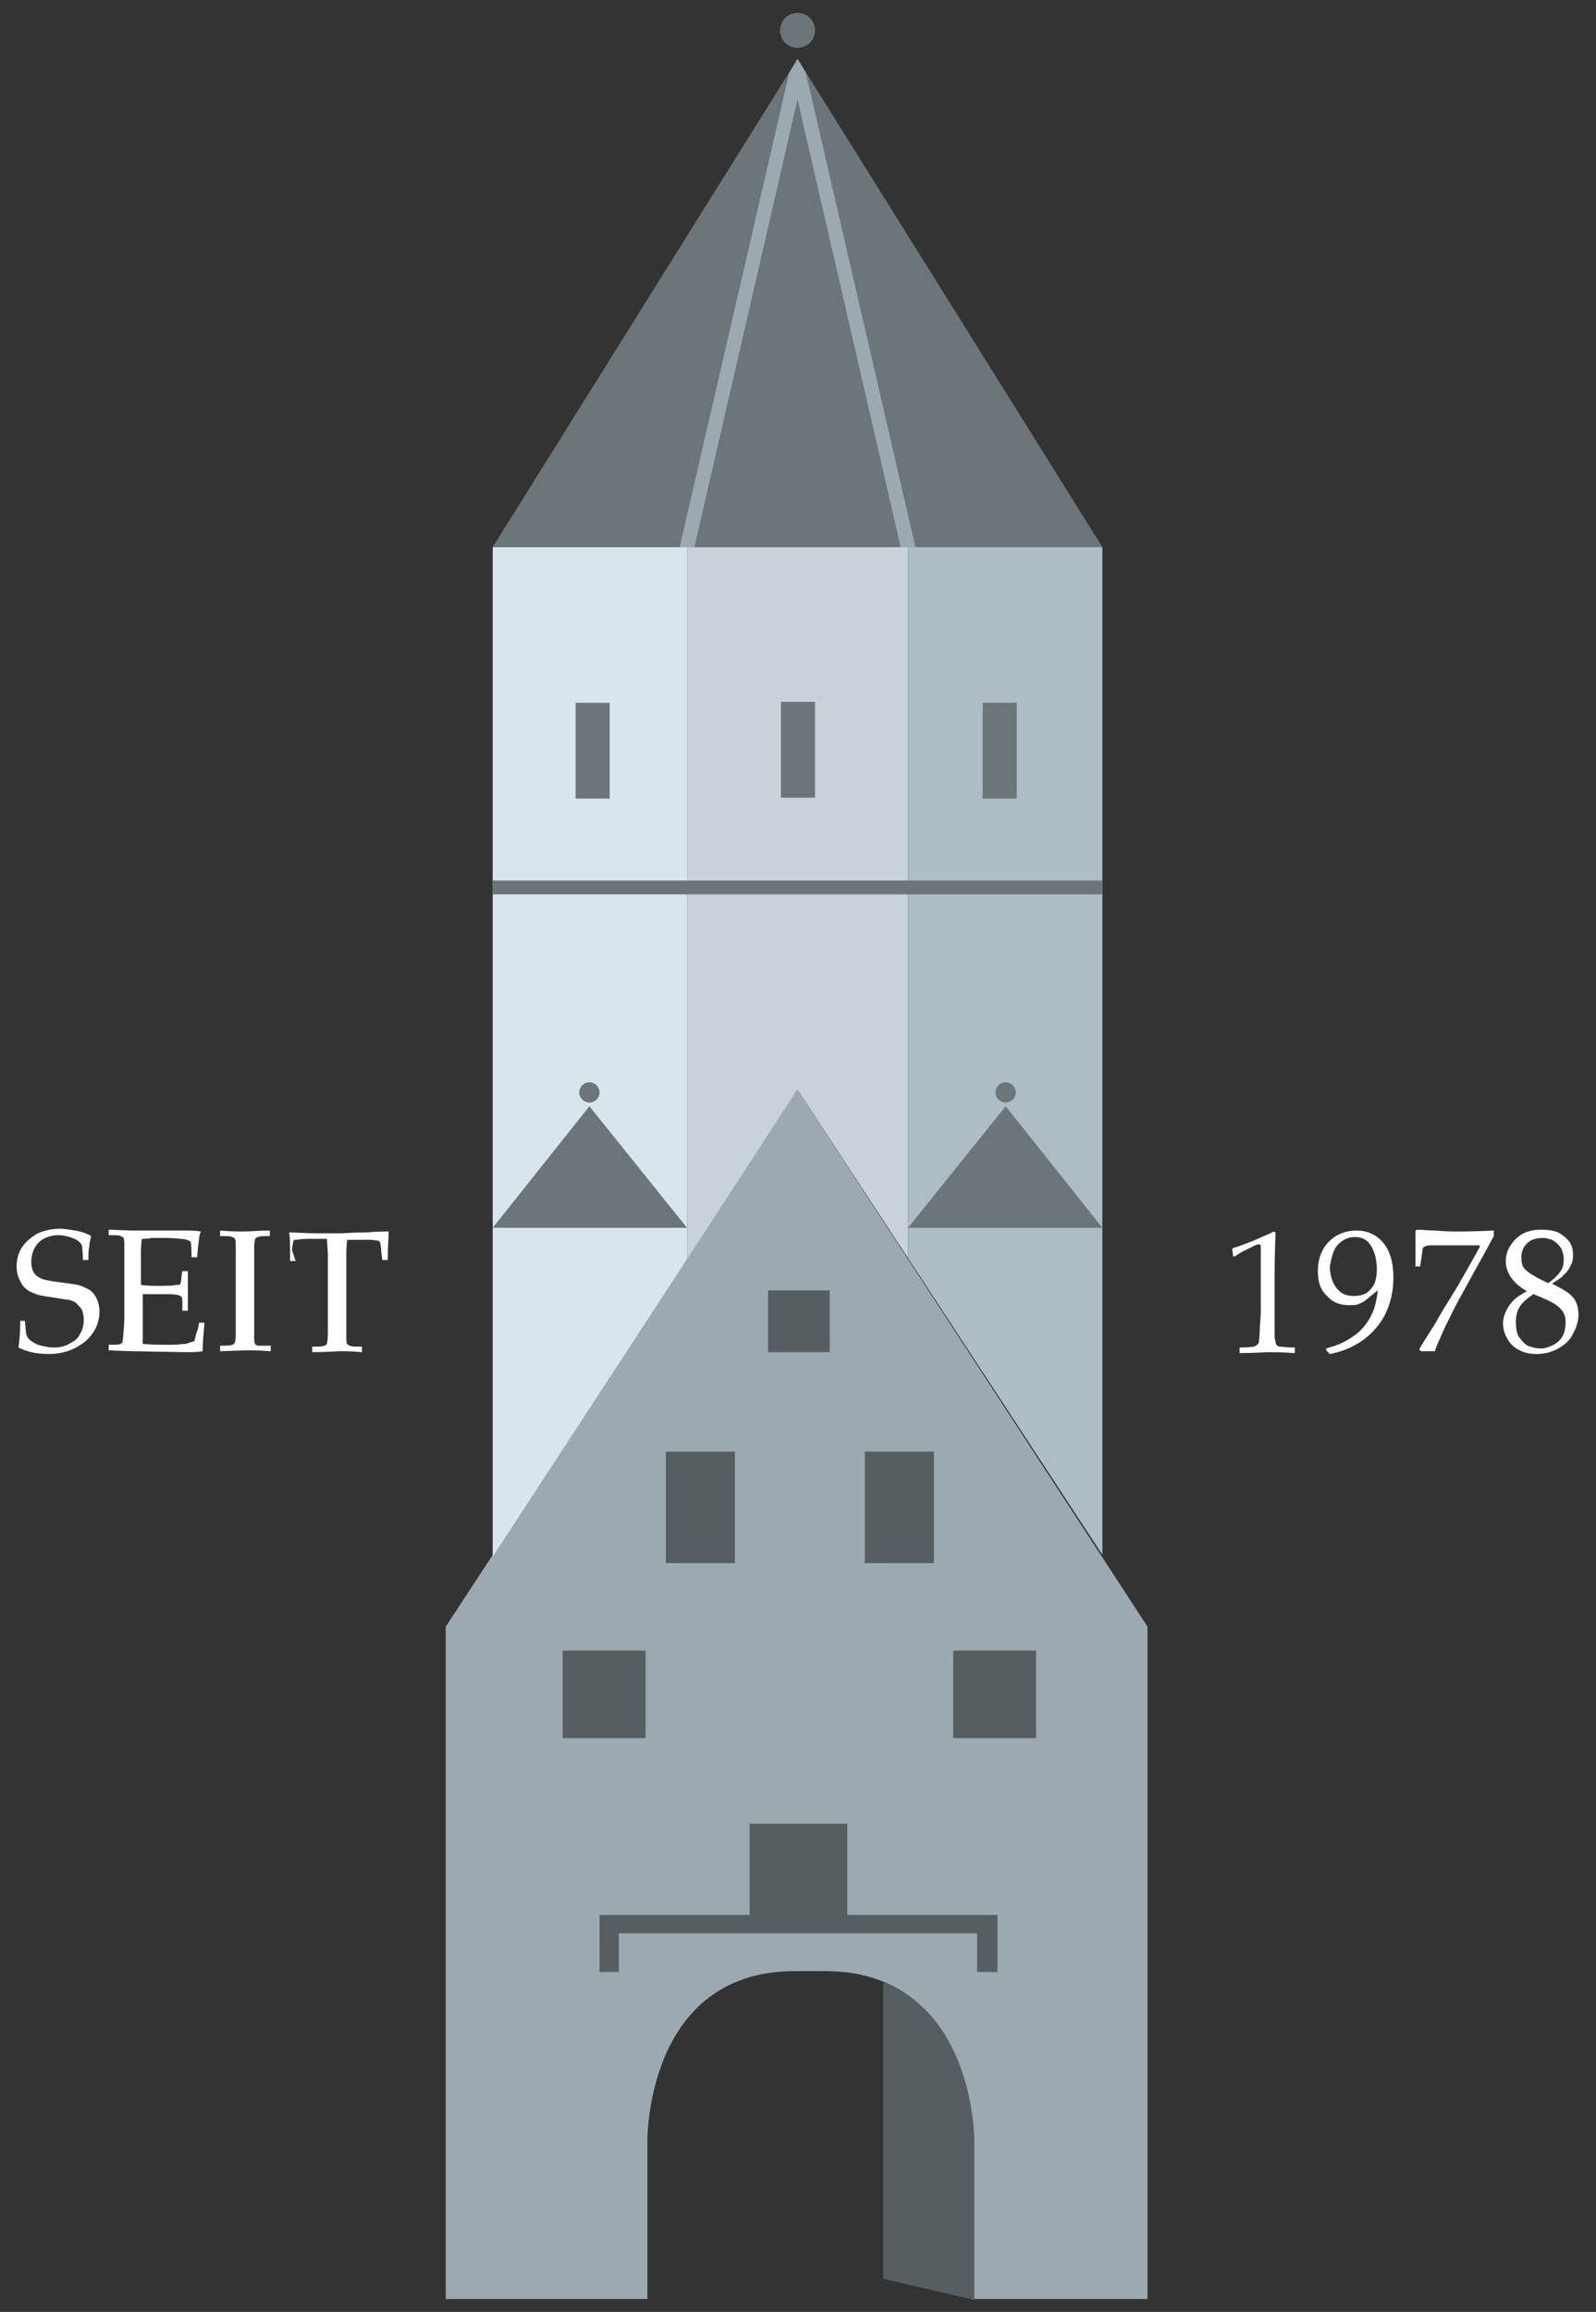
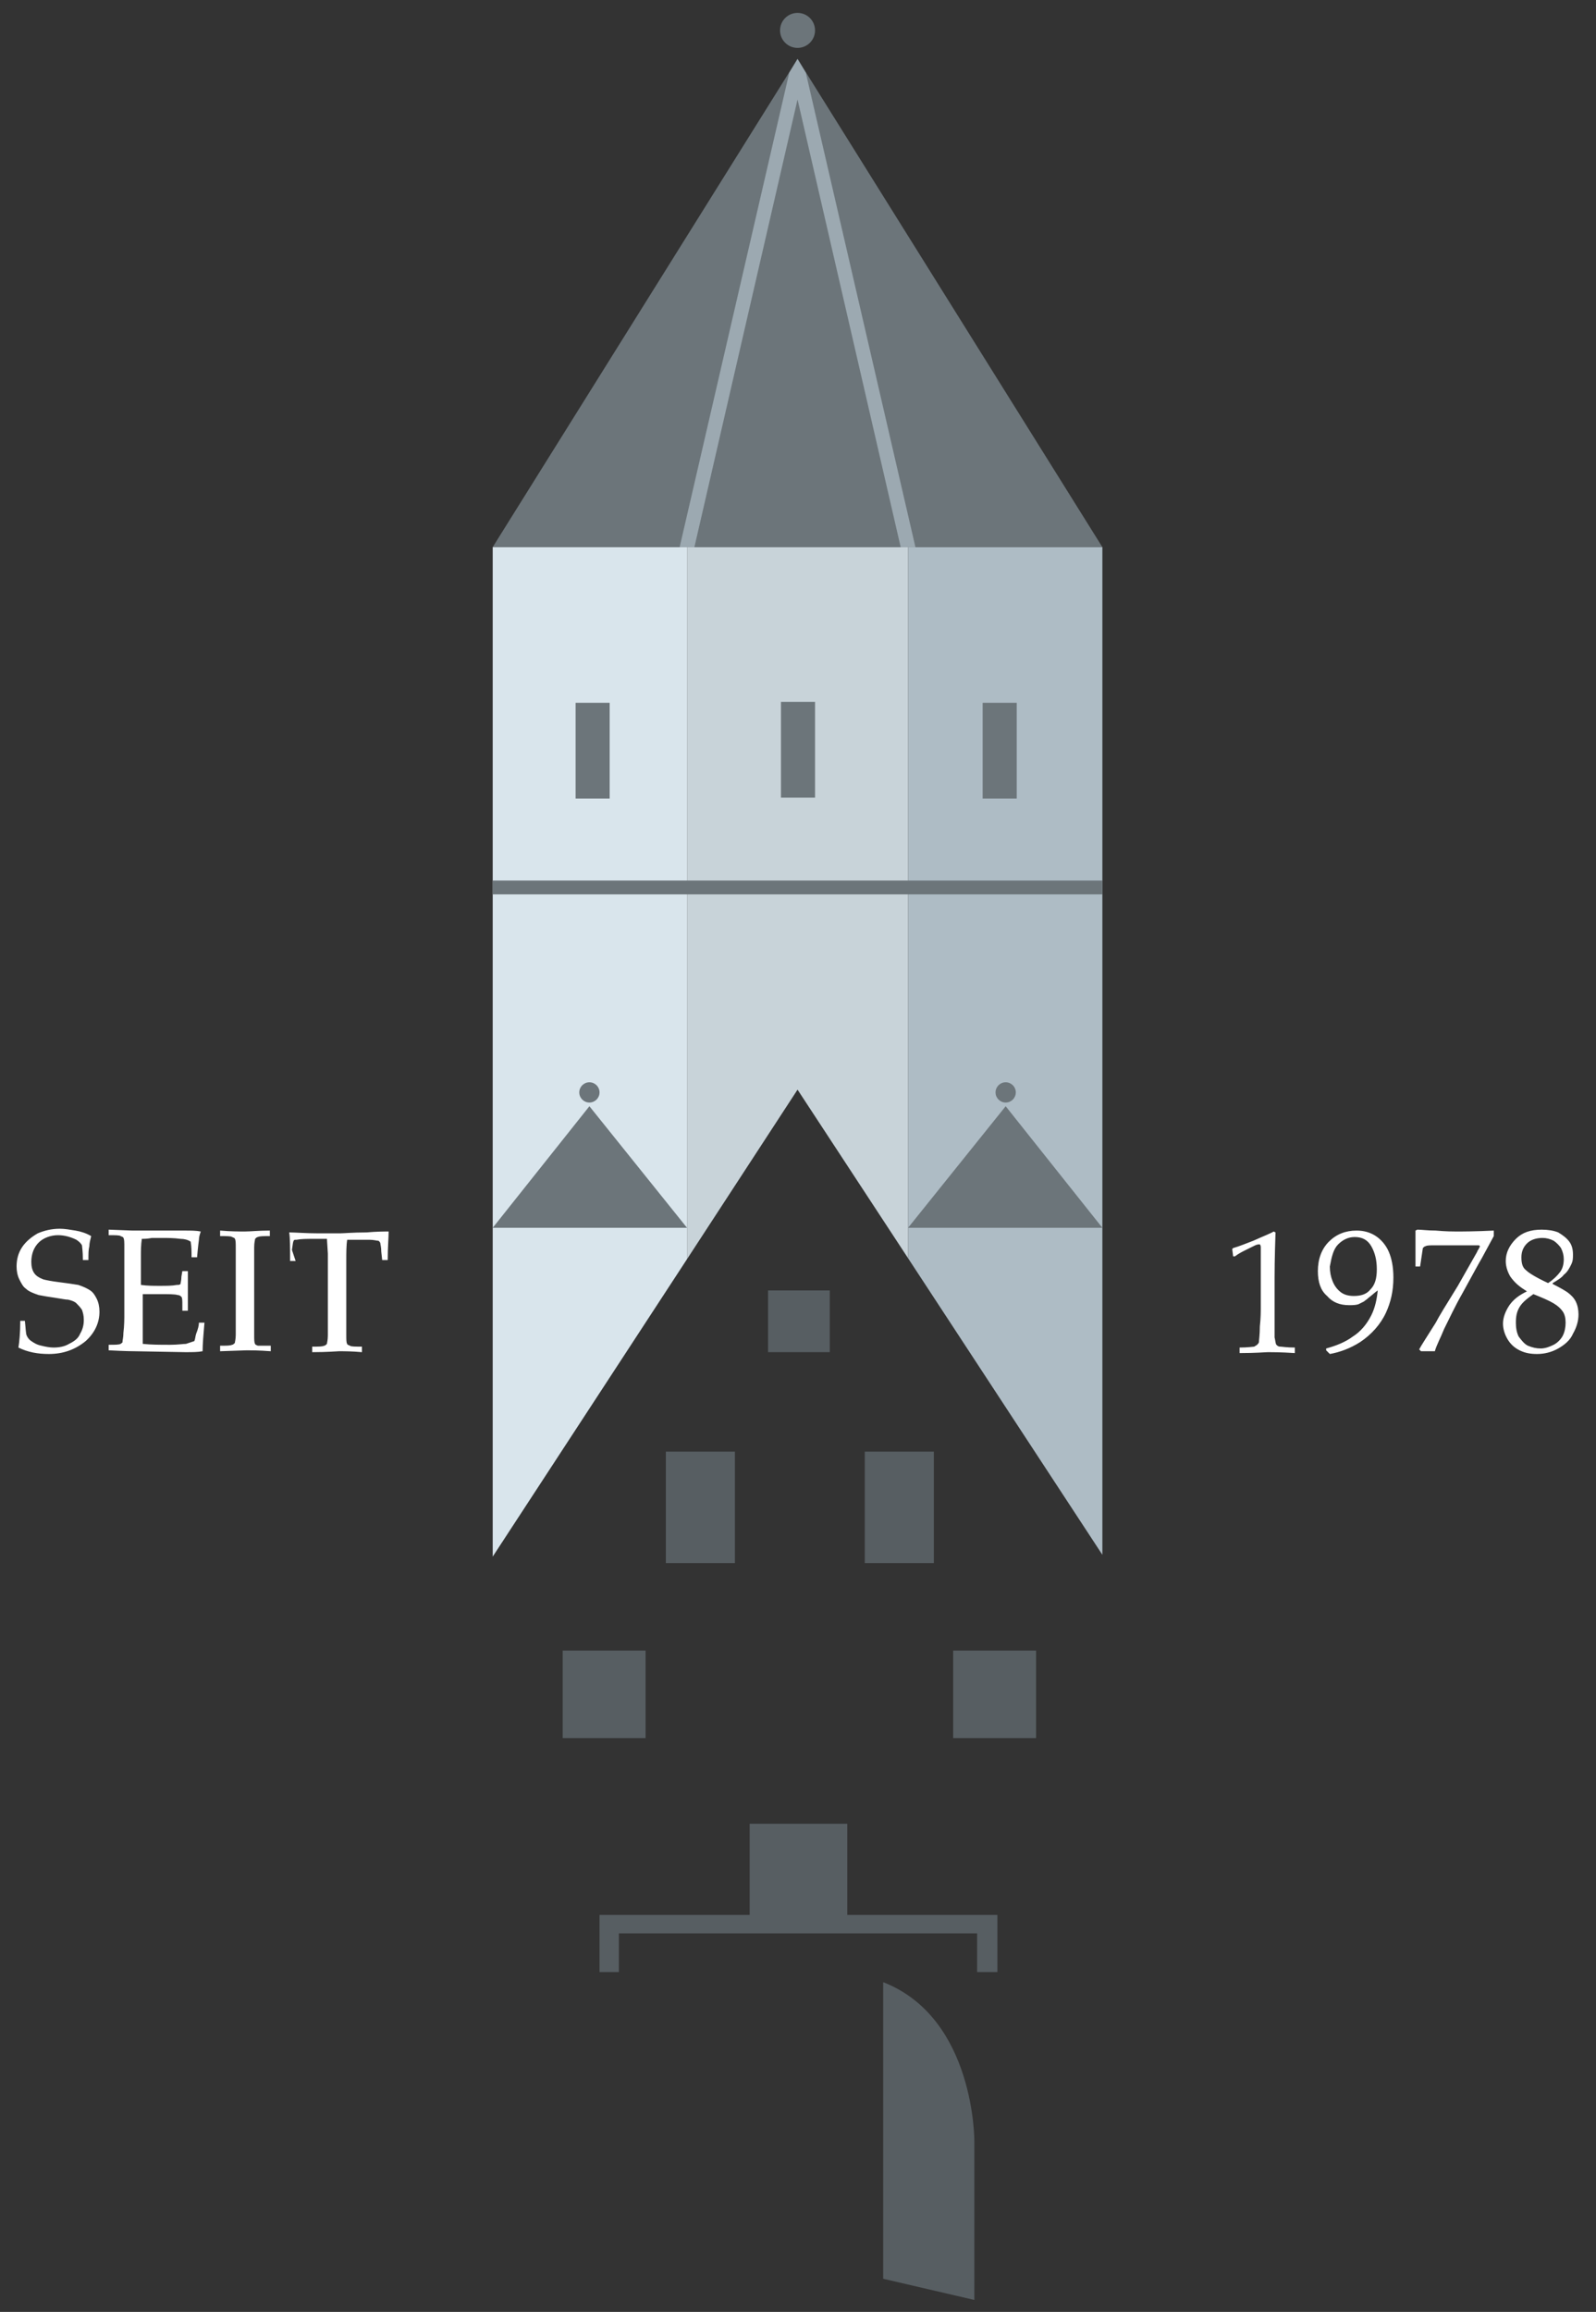
<svg xmlns="http://www.w3.org/2000/svg" version="1.1" id="Ebene_1" x="0px" y="0px" viewBox="0 0 173.3 251" style="enable-background:new 0 0 173.3 251;" xml:space="preserve">
  <rect x="0" y="0" width="173.3" height="251" fill="#333333" stroke="none" />
  <style type="text/css">
	.st0{fill:#9CA9B1;}
	.st1{fill:#AEBCC5;}
	.st2{fill:#D9E5EC;}
	.st3{fill:none;stroke:#B3B3B3;}
	.st4{fill:#6C757A;}
	.st5{fill:#C8D3D9;}
	.st6{fill:#575E62;}
	.st7{fill:#FFFFFF;}
</style>
-   <path class="st0" d="M86.6,118.3l-38.2,58.3v73h21.9v-17.2c0,0-0.2-18.4,16-18.4h3.3c16.2,0,16,18.4,16,18.4v17.2h19v-73L86.6,118.3  z" />
  <polygon class="st1" points="98.6,59.4 98.6,136.6 119.7,168.8 119.7,59.4 " />
  <polygon class="st2" points="74.6,59.4 53.5,59.4 53.5,169 74.6,136.7 " />
-   <path class="st3" d="M110.6,113.4" />
  <polygon class="st4" points="64,120.1 74.6,133.3 53.5,133.3 " />
  <ellipse class="st4" cx="64" cy="118.6" rx="1.1" ry="1.1" />
  <polygon class="st4" points="109.2,120.1 119.7,133.3 98.6,133.3 " />
  <ellipse class="st4" cx="109.2" cy="118.6" rx="1.1" ry="1.1" />
  <polygon class="st5" points="86.6,118.3 98.6,136.6 98.6,59.4 74.6,59.4 74.6,136.7 " />
  <rect x="83.4" y="140.1" class="st6" width="6.7" height="6.7" />
  <rect x="93.9" y="157.6" class="st6" width="7.5" height="12.1" />
  <rect x="103.5" y="179.2" class="st6" width="9" height="9.5" />
  <rect x="72.3" y="157.6" class="st6" width="7.5" height="12.1" />
  <rect x="61.1" y="179.2" class="st6" width="9" height="9.5" />
  <polygon class="st6" points="107.6,207.9 106.1,207.9 92,207.9 92,198 81.4,198 81.4,207.9 65.1,207.9 65.1,209.1 65.1,209.9   65.1,214.1 67.2,214.1 67.2,209.9 106.1,209.9 106.1,214.1 108.3,214.1 108.3,207.9 " />
  <path class="st6" d="M95.9,215.2v32.2l9.9,2.3v-17.2C105.8,232.5,105.9,219.1,95.9,215.2z" />
  <rect x="84.8" y="76.2" class="st4" width="3.7" height="10.4" />
  <rect x="106.7" y="76.3" class="st4" width="3.7" height="10.4" />
  <rect x="62.5" y="76.3" class="st4" width="3.7" height="10.4" />
  <rect x="53.5" y="95.6" class="st4" width="66.2" height="1.5" />
  <polygon class="st4" points="119.7,59.4 53.5,59.4 86.6,6.4 " />
  <circle class="st4" cx="86.6" cy="3.3" r="1.9" />
  <path class="st0" d="M87.5,7.9l-0.9-1.5c0,0,0,0,0,0c0,0,0,0,0,0l-0.9,1.5L73.8,59.4h1.6l11.2-48.6l11.2,48.6h1.6L87.5,7.9z" />
  <g>
    <path class="st7" d="M168.7,141.5c0.5,0.3,0.8,0.6,1,0.9c0.2,0.3,0.3,0.7,0.3,1.2c0,0.5-0.1,1-0.3,1.4c-0.2,0.4-0.6,0.8-1,1   c-0.4,0.2-0.9,0.4-1.4,0.4c-0.5,0-0.9-0.1-1.4-0.3c-0.4-0.2-0.7-0.6-1-1c-0.2-0.4-0.3-0.9-0.3-1.5c0-0.7,0.1-1.2,0.4-1.7   c0.3-0.5,0.8-0.9,1.5-1.4C167.5,140.9,168.2,141.2,168.7,141.5 M165.7,137.9c-0.4-0.3-0.5-0.8-0.5-1.4c0-0.6,0.2-1.1,0.6-1.5   c0.4-0.4,1-0.6,1.7-0.6c0.4,0,0.8,0.1,1.2,0.3c0.3,0.2,0.6,0.5,0.8,0.8c0.2,0.4,0.3,0.8,0.3,1.2c0,0.5-0.1,1-0.4,1.4   c-0.3,0.4-0.7,0.8-1.3,1.2C166.8,138.7,166,138.2,165.7,137.9 M165.8,140.2c-0.8,0.4-1.4,0.8-1.9,1.5c-0.4,0.6-0.7,1.3-0.7,2   c0,0.6,0.2,1.2,0.5,1.7c0.3,0.5,0.7,0.9,1.3,1.2c0.6,0.3,1.2,0.4,1.9,0.4c0.8,0,1.6-0.2,2.3-0.6c0.7-0.4,1.3-0.9,1.6-1.6   c0.4-0.7,0.6-1.4,0.6-2.1c0-0.5-0.1-1-0.3-1.4c-0.2-0.4-0.5-0.7-0.9-1c-0.3-0.2-0.8-0.5-1.6-0.9v-0.1c0.5-0.3,1-0.6,1.2-0.9   c0.4-0.3,0.6-0.7,0.8-1.1c0.2-0.4,0.2-0.7,0.2-1.1c0-0.5-0.1-1-0.4-1.4c-0.3-0.4-0.7-0.7-1.2-1c-0.5-0.2-1.1-0.3-1.8-0.3   c-1.2,0-2.1,0.3-2.8,1c-0.7,0.7-1.1,1.5-1.1,2.4c0,0.6,0.2,1.2,0.5,1.7C164.5,139.3,165,139.7,165.8,140.2L165.8,140.2z    M154.9,146.7c0.2,0,0.5,0,0.9,0c0.2-0.7,0.6-1.4,1-2.4c0.6-1.2,1.2-2.5,2-3.9c1.1-2,1.8-3.3,2.1-3.8l1.3-2.4v-0.6   c-2,0.1-3.4,0.1-4.1,0.1c-0.3,0-1.1,0-2.2-0.1c-0.9,0-1.5-0.1-2-0.1l-0.2,0.1c0,0.6,0,1.1,0,1.5l0,2.4h0.5l0.3-2l0.1-0.1   c0,0,0.1-0.1,0.2-0.1c0.1-0.1,0.5-0.1,1.1-0.1c0.6,0,1.2,0,1.8,0h2.9l0.1,0.1c-0.1,0.3-0.3,0.5-0.3,0.6c-0.9,1.6-1.6,2.8-2.1,3.7   c-1.3,2.1-2.1,3.4-2.4,4c-1,1.6-1.6,2.5-1.8,2.9l0.2,0.2C154.4,146.7,154.7,146.7,154.9,146.7 M145.3,135.1   c0.5-0.5,1.1-0.8,1.8-0.8c0.8,0,1.4,0.3,1.8,1c0.4,0.7,0.6,1.5,0.6,2.5c0,1-0.2,1.7-0.7,2.2c-0.4,0.5-1,0.7-1.8,0.7   c-0.5,0-1-0.1-1.4-0.4c-0.4-0.3-0.7-0.7-0.9-1.2s-0.3-1-0.3-1.6C144.6,136.4,144.8,135.6,145.3,135.1 M144.4,147   c1.1-0.2,2.2-0.6,3.3-1.3c1.2-0.8,2.2-1.9,2.8-3.2c0.5-1.1,0.8-2.3,0.8-3.8c0-1.2-0.2-2.1-0.5-2.8c-0.3-0.7-0.8-1.3-1.4-1.7   c-0.6-0.4-1.3-0.6-2.1-0.6c-1.2,0-2.2,0.4-3,1.2c-0.8,0.8-1.2,1.9-1.2,3.2c0,1.2,0.3,2.1,1,2.7c0.6,0.7,1.4,1,2.4,1   c0.3,0,0.7,0,1-0.1c0.2-0.1,0.4-0.2,0.6-0.3c0.1-0.1,0.3-0.2,0.5-0.4c0.4-0.3,0.7-0.6,1-0.8c-0.1,1-0.3,1.9-0.7,2.7   c-0.5,1-1.2,1.8-2,2.3c-0.8,0.6-1.8,1-2.9,1.3v0.2L144.4,147z M136.3,135.2c0.2-0.1,0.4-0.1,0.4-0.1c0,0,0.1,0,0.1,0   c0,0,0.1,0.1,0.1,0.3c0,0.4,0,1.3,0,2.8v3.7c0,0.5,0,1.2-0.1,2.1c0,0.9-0.1,1.5-0.1,1.7c0,0.1-0.1,0.2-0.2,0.3   c-0.1,0.1-0.2,0.1-0.3,0.2c-0.1,0-0.7,0.1-1.6,0.1v0.6c1.8,0,2.8-0.1,3.1-0.1c0.4,0,1.4,0,2.9,0.1v-0.6c-0.9,0-1.4-0.1-1.6-0.1   c-0.2,0-0.3-0.1-0.4-0.2c-0.1-0.1-0.1-0.4-0.2-0.8c0-0.7,0-1.7,0-3.1v-3.4c0-0.4,0-2,0.1-4.9l-0.2-0.1c-0.3,0.2-1.1,0.5-2.2,1   c-0.8,0.3-1.5,0.6-2.2,0.8l-0.1,0.1l0.1,0.8l0.2,0C134.6,136,135.3,135.7,136.3,135.2 M31.7,135.7c0.1-0.6,0.1-0.9,0.2-1   c0-0.1,0.1-0.1,0.3-0.1c0.5-0.1,1.1-0.1,1.9-0.1h1.4l0.1,1.6c0,0.3,0,0.6,0,0.9v5.4c0,1.6,0,2.5,0,2.6c0,0.5-0.1,0.8-0.1,0.9   c-0.1,0.1-0.2,0.2-0.3,0.2c-0.2,0.1-0.6,0.1-1.3,0.1v0.6c1.7,0,2.7-0.1,2.9-0.1c0.6,0,1.4,0,2.5,0.1v-0.6c-0.7,0-1.2,0-1.3-0.1   c-0.2-0.1-0.3-0.1-0.3-0.2c-0.1-0.1-0.1-0.5-0.1-1c0-0.8,0-1.6,0-2.5v-5.4c0-1,0-1.8,0.1-2.4h1.1c0.3,0,0.7,0,1.3,0   c0.5,0,0.8,0.1,0.9,0.1c0.1,0,0.1,0,0.2,0.1c0,0,0.1,0.1,0.1,0.2c0,0.1,0.1,0.4,0.1,0.9l0.1,0.9h0.6c0-1.4,0.1-2.4,0.1-3.1   c-0.5,0-1.3,0-2.4,0.1c-1.5,0-2.5,0.1-2.9,0.1c-0.4,0-1.2,0-2.3,0c-1.4,0-2.5-0.1-3.2-0.1c0.1,0.6,0.1,1.6,0.1,3.1h0.6L31.7,135.7z    M28,146.1c-0.2-0.1-0.3-0.1-0.3-0.2c-0.1-0.1-0.1-0.5-0.1-1c0-0.8,0-1.6,0-2.5V138c0-1.6,0-2.5,0-2.6c0-0.5,0.1-0.8,0.1-0.9   c0.1-0.1,0.2-0.2,0.3-0.2c0.2-0.1,0.6-0.1,1.3-0.1v-0.6c-1.2,0-2.1,0.1-2.7,0.1c-0.6,0-1.6,0-2.7-0.1v0.6c0.7,0,1.2,0,1.3,0.1   c0.2,0.1,0.3,0.1,0.3,0.2c0.1,0.1,0.1,0.5,0.1,1c0,0.8,0,1.6,0,2.5v4.3c0,1.6,0,2.5,0,2.6c0,0.5-0.1,0.8-0.1,0.9   c-0.1,0.1-0.2,0.2-0.3,0.2c-0.2,0.1-0.6,0.1-1.3,0.1v0.6l2.9-0.1c0.4,0,1.3,0,2.6,0.1v-0.6C28.6,146.1,28.2,146.1,28,146.1    M14.6,146.7l5.5,0.1c0.8,0,1.4,0,1.9-0.1c0-0.8,0.1-1.9,0.2-3.1h-0.6c0,0.3-0.1,0.7-0.3,1.2c-0.1,0.3-0.1,0.6-0.2,0.8   c-0.3,0.1-0.6,0.2-0.9,0.3c-0.3,0-0.9,0.1-1.7,0.1c-1.1,0-2.1,0-3-0.1c0-0.6,0-1.5,0-2.6c0-1.2,0-2.1,0-2.8c0.8,0,1.3,0,1.8,0   c1,0,1.7,0,2,0.1c0.2,0,0.3,0.1,0.4,0.2c0.1,0.1,0.1,0.4,0.1,0.9l0,0.6h0.6l0-2.2l0-1.9v-0.2h-0.6l-0.1,0.6c0,0.4-0.1,0.7-0.1,0.8   c-0.1,0.1-0.2,0.1-0.4,0.1c-0.5,0.1-1.1,0.1-1.9,0.1c-0.6,0-1.3,0-2-0.1l0-3.1c0-0.6,0-1.2,0.1-1.9c0.2,0,0.6,0,1.1-0.1   c0.5,0,0.8,0,1,0c0.7,0,1.4,0,2.1,0.1c0.4,0,0.8,0.1,1.1,0.3c0.1,0.5,0.1,1.1,0.1,1.7h0.6c0.1-1.2,0.2-1.9,0.2-1.9   c0-0.3,0.1-0.6,0.2-0.9c-0.5-0.1-1.1-0.1-1.7-0.1c-0.6,0-1.6,0-2.9,0l-2.8,0l-2.6-0.1v0.6c0.7,0,1.2,0,1.3,0.1   c0.2,0.1,0.3,0.1,0.3,0.2c0.1,0.1,0.1,0.5,0.1,1c0,0.8,0,1.6,0,2.5v4.7c0,0.6,0,1.3-0.1,2.1c0,0.5-0.1,0.8-0.1,1   c0,0.1-0.1,0.1-0.2,0.2c-0.2,0.1-0.6,0.1-1.3,0.1v0.6C13.7,146.7,14.5,146.7,14.6,146.7 M5.3,147c1.6,0,2.9-0.5,4-1.4   c1-0.9,1.5-2,1.5-3.2c0-0.5-0.1-1-0.3-1.4c-0.2-0.4-0.4-0.7-0.7-0.9s-0.7-0.4-1.3-0.6c-0.6-0.1-1.3-0.2-2.1-0.3   c-0.8-0.1-1.3-0.2-1.7-0.3c-0.5-0.2-0.8-0.4-1-0.7c-0.2-0.3-0.3-0.7-0.3-1.2c0-0.9,0.3-1.6,0.8-2.1c0.5-0.5,1.3-0.8,2.1-0.8   c0.7,0,1.4,0.2,2,0.5c0.3,0.2,0.5,0.4,0.6,0.6c0,0.1,0.1,0.6,0.1,1.6h0.6c0-0.7,0-1.1,0.1-1.5c0-0.3,0.1-0.7,0.2-1.1   c-0.5-0.3-1.1-0.5-1.7-0.6c-0.6-0.1-1.2-0.2-1.7-0.2c-0.9,0-1.7,0.2-2.4,0.5c-0.7,0.4-1.3,0.9-1.7,1.5c-0.4,0.6-0.6,1.3-0.6,2.1   c0,0.5,0.1,1,0.3,1.4c0.2,0.4,0.4,0.8,0.7,1c0.3,0.3,0.8,0.5,1.4,0.7c0.5,0.1,1.1,0.2,1.8,0.3c0.7,0.1,1.1,0.2,1.4,0.2   c0.4,0.1,0.7,0.2,0.9,0.4c0.2,0.2,0.4,0.4,0.6,0.7c0.1,0.3,0.2,0.6,0.2,1.1c0,0.5-0.1,1-0.4,1.5c-0.2,0.5-0.6,0.8-1.2,1.1   c-0.5,0.3-1.1,0.4-1.7,0.4c-0.4,0-0.9-0.1-1.3-0.2c-0.5-0.1-0.8-0.3-1.1-0.5S3,145.2,2.9,145c-0.1-0.2-0.1-0.7-0.2-1.6H2.2   c0,1.3-0.1,2.3-0.2,2.9C3,146.8,4.1,147,5.3,147" />
  </g>
</svg>